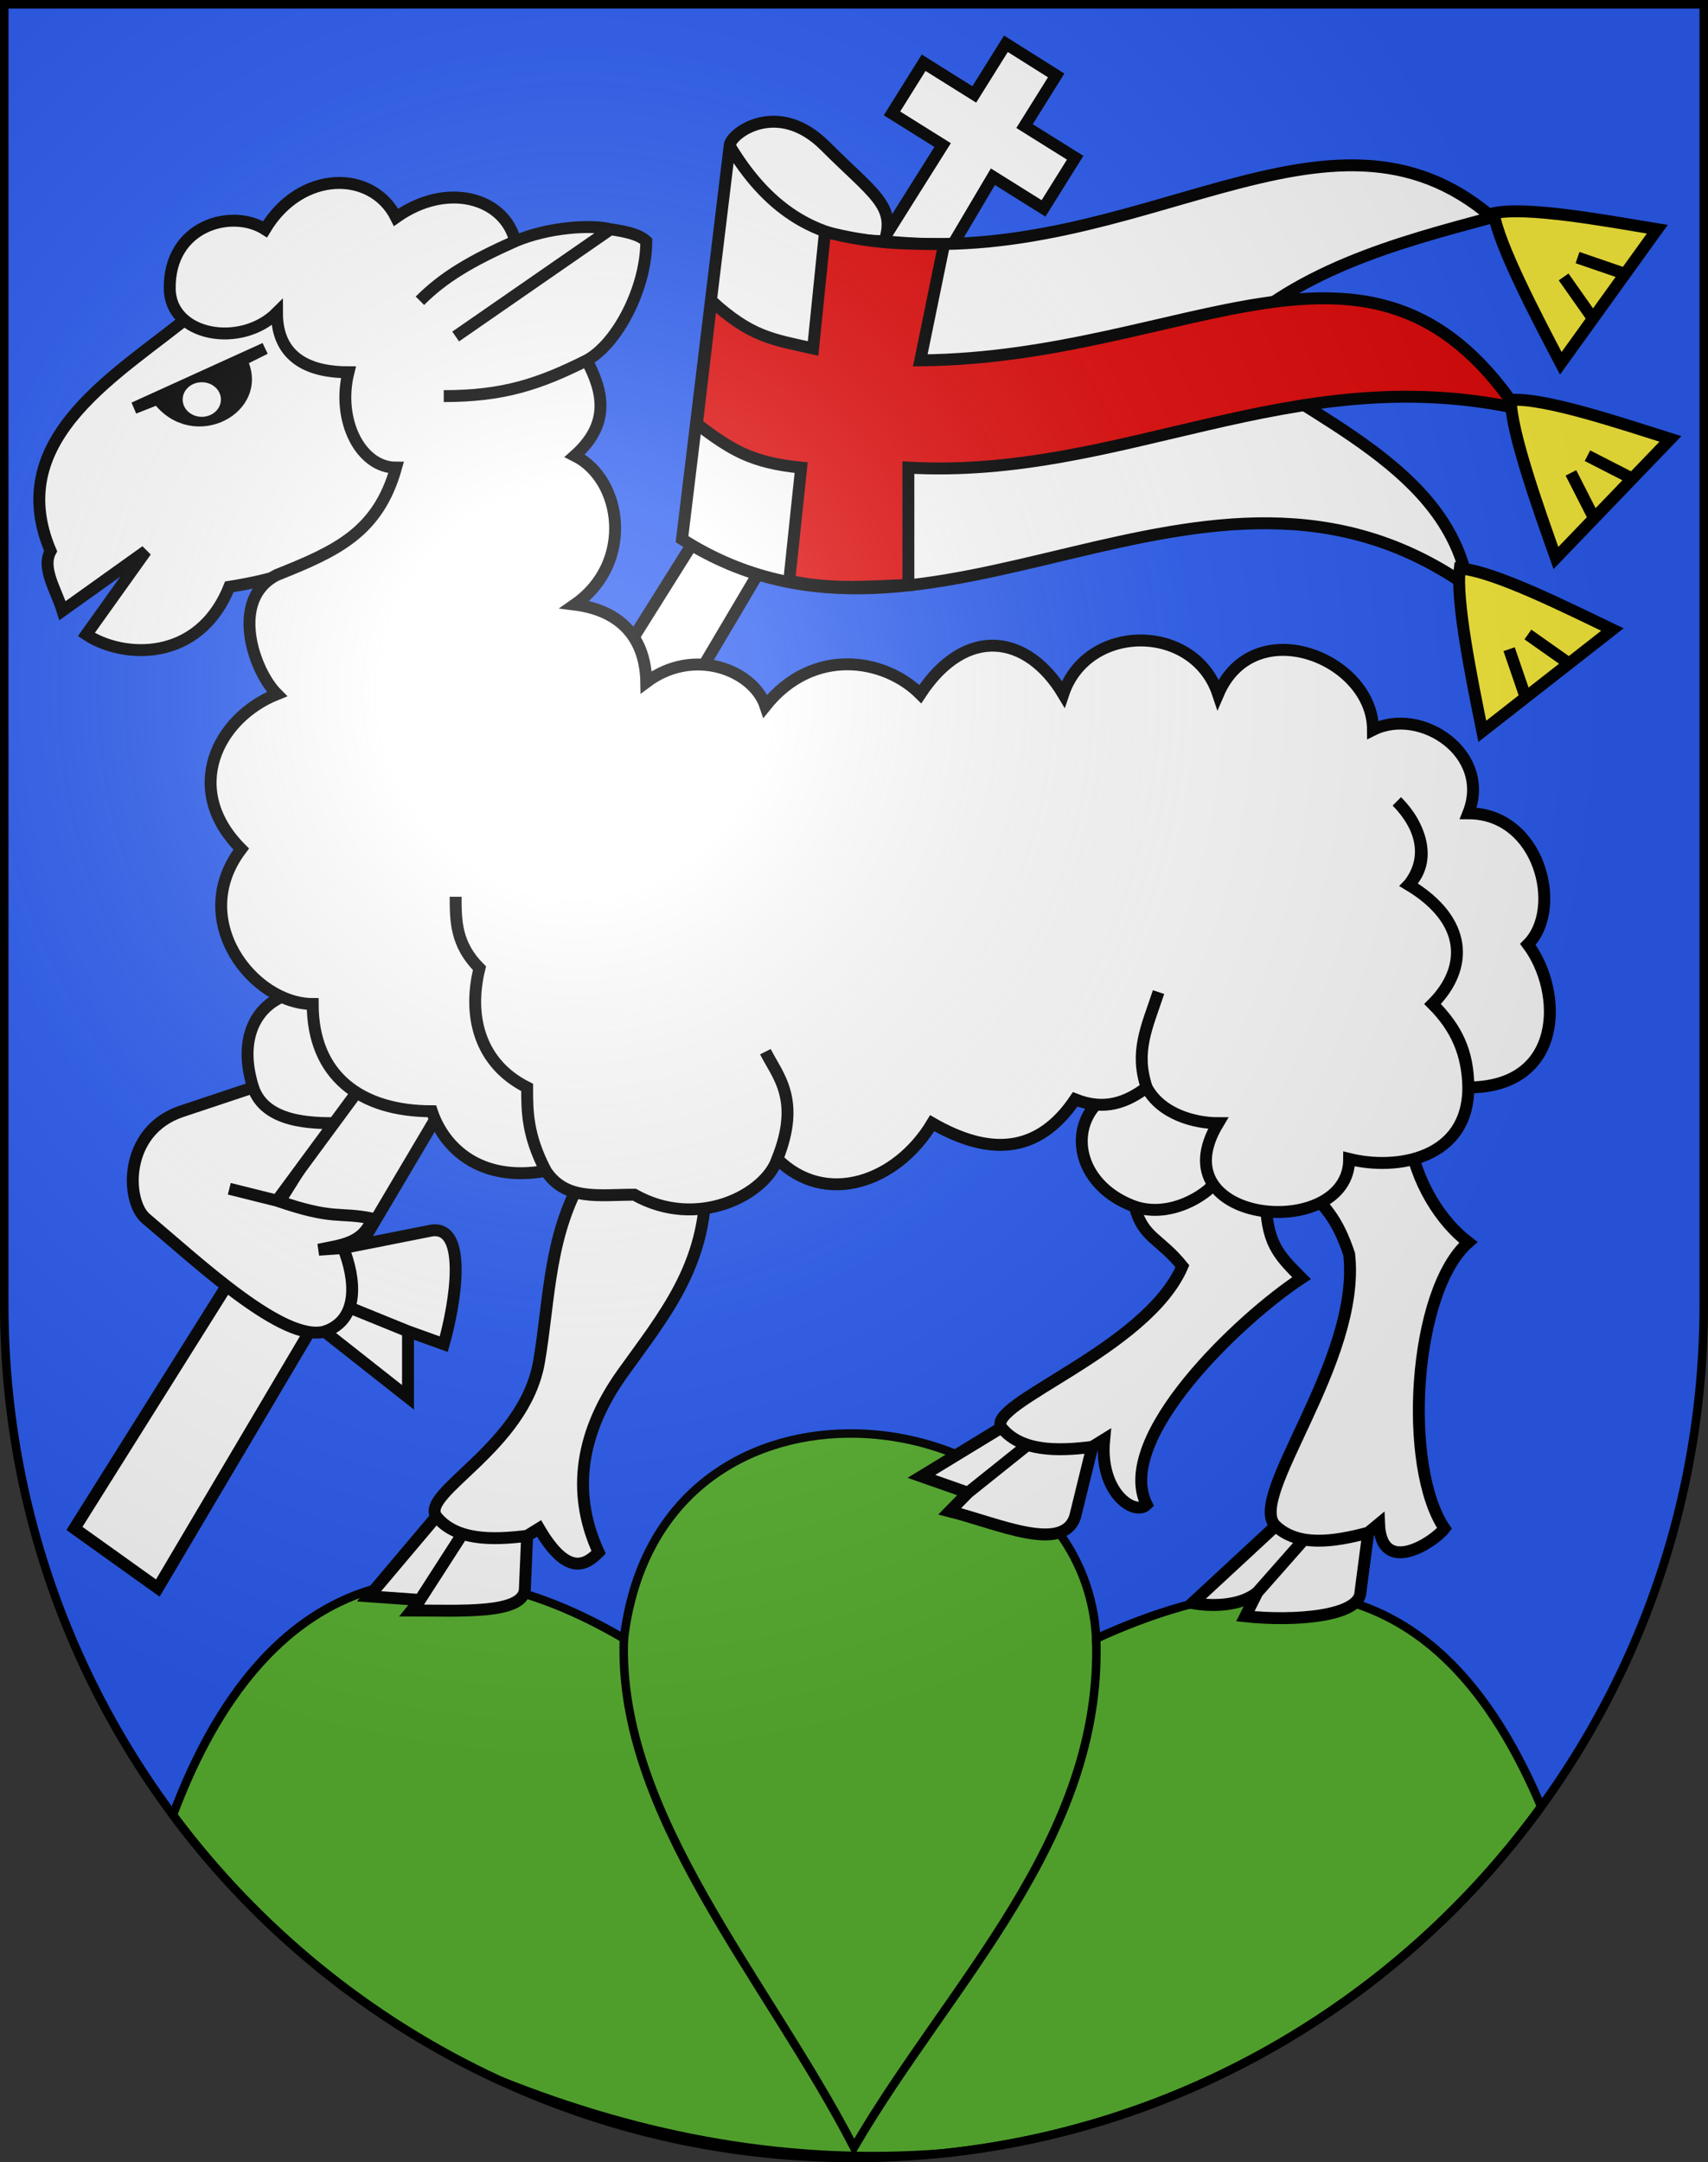
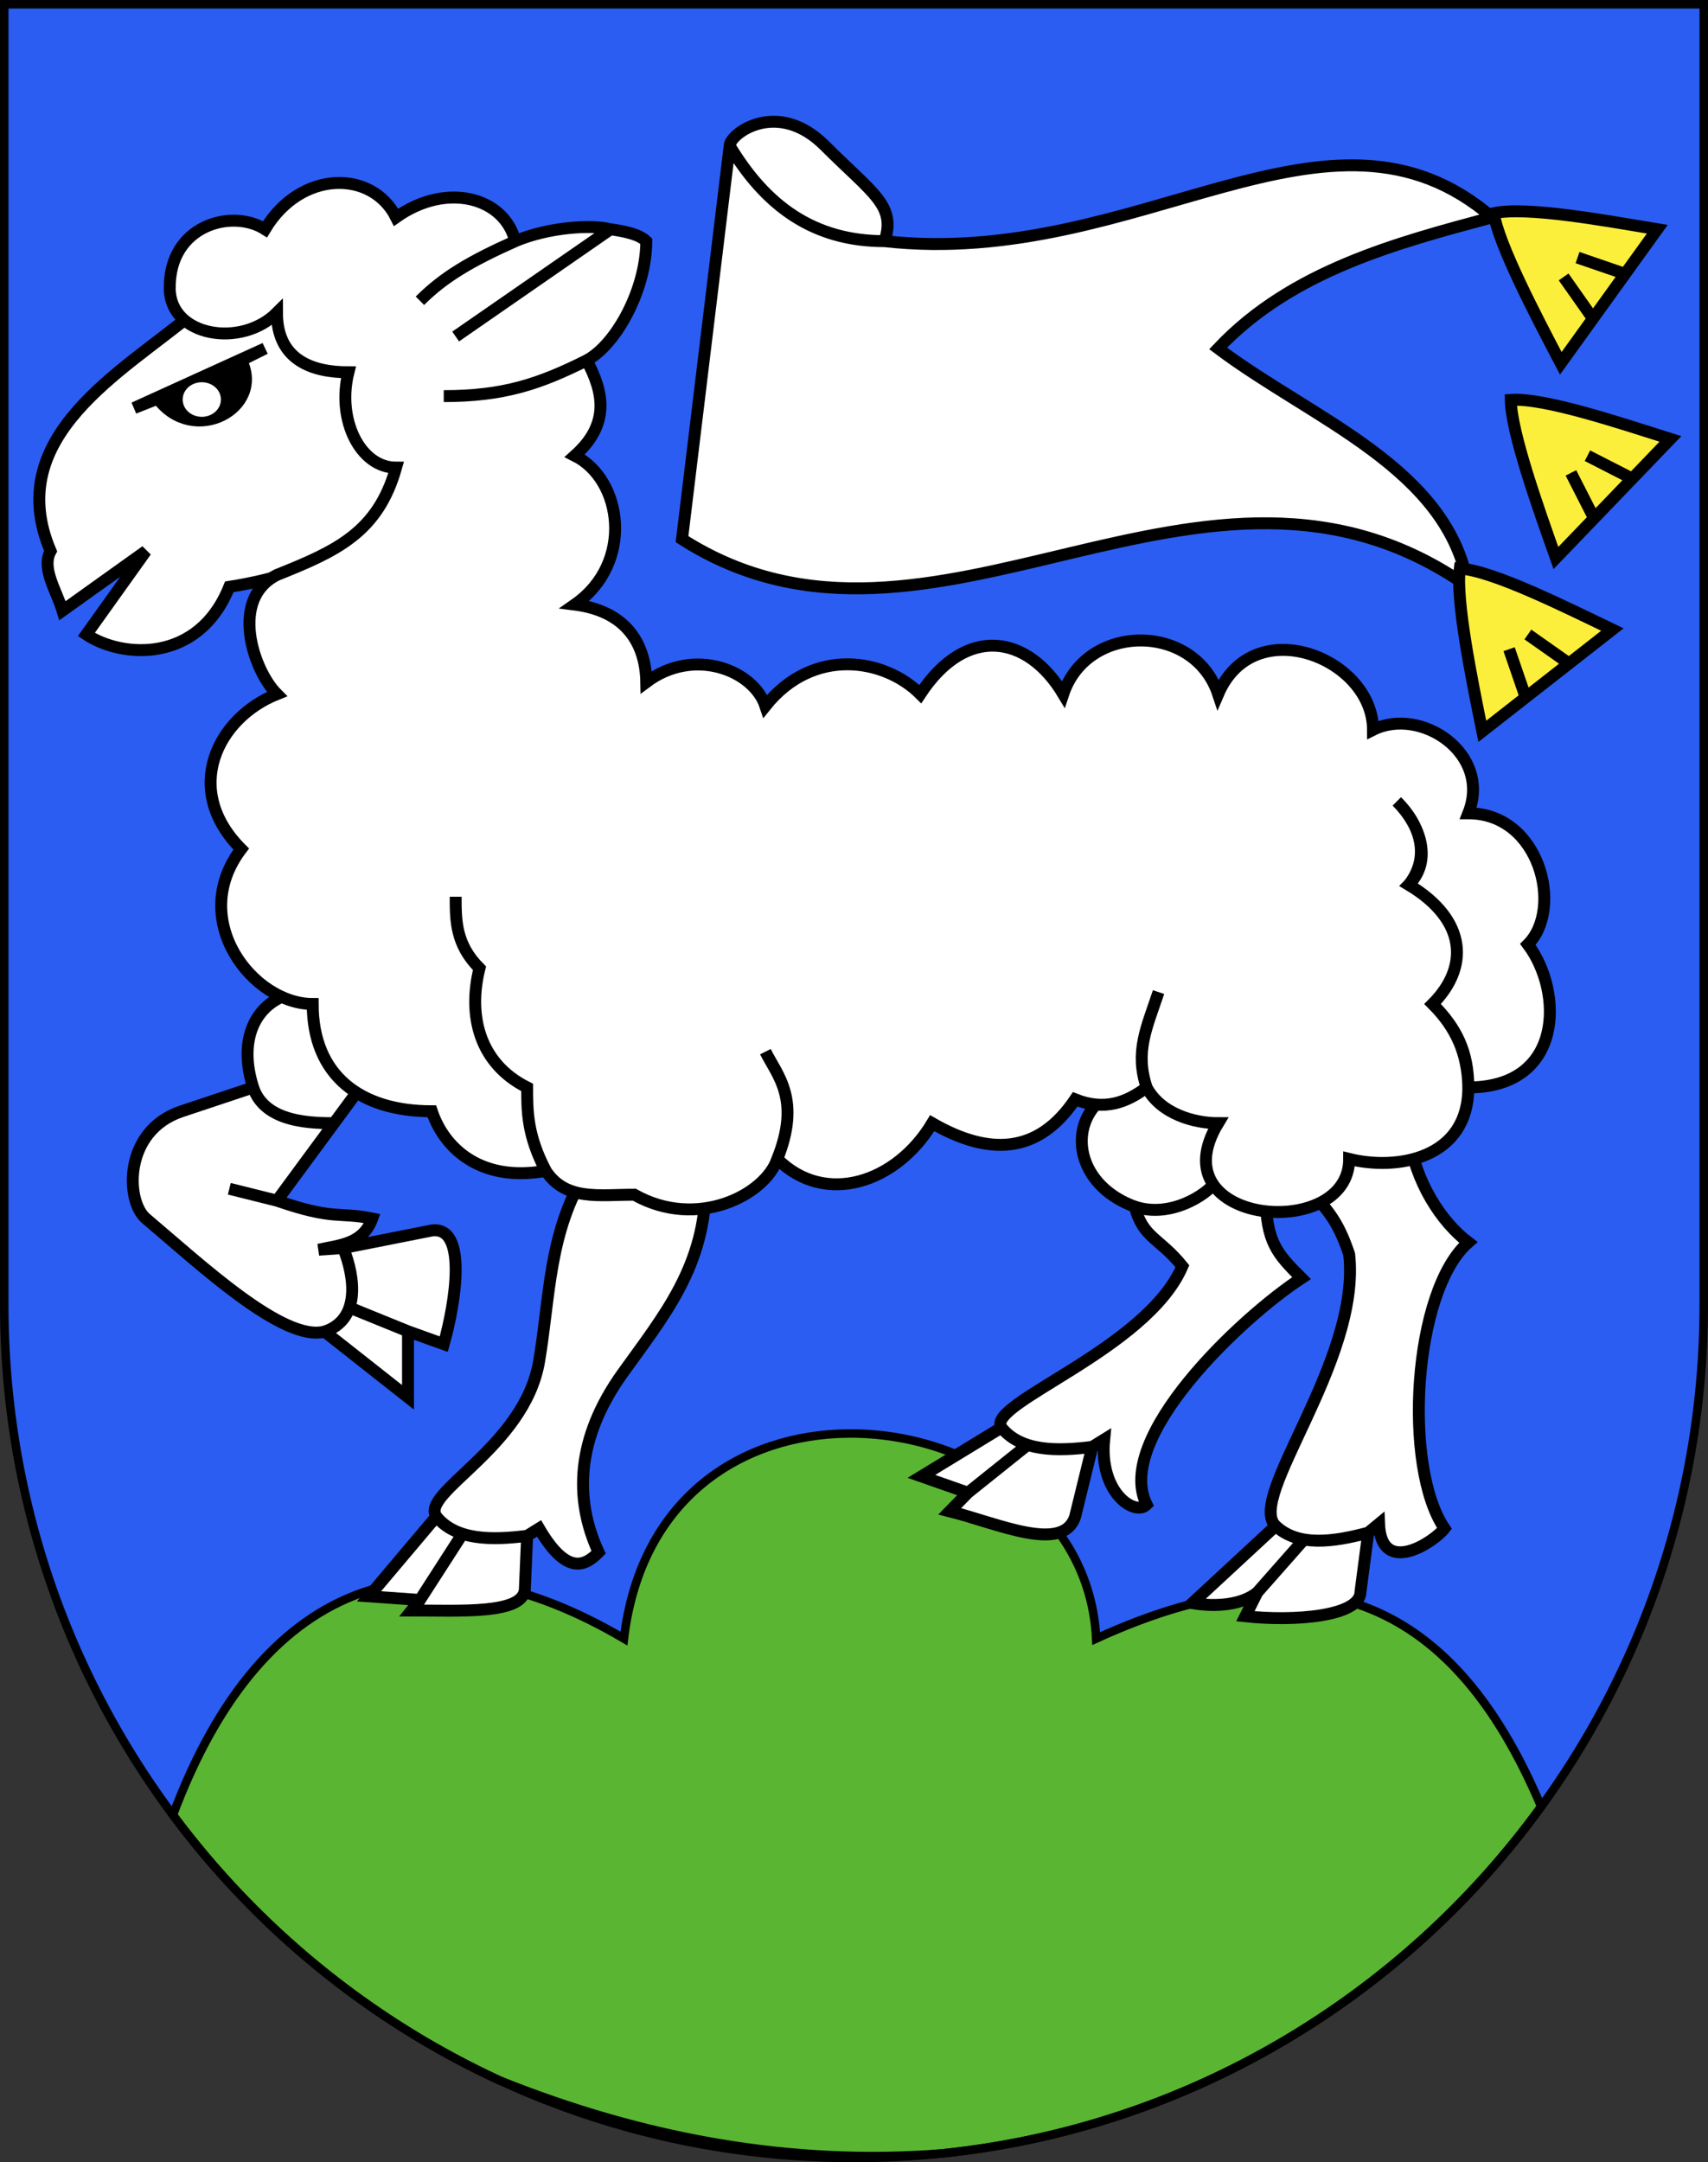
<svg xmlns="http://www.w3.org/2000/svg" xmlns:ns1="http://sodipodi.sourceforge.net/DTD/sodipodi-0.dtd" xmlns:ns2="http://www.inkscape.org/namespaces/inkscape" xmlns:xlink="http://www.w3.org/1999/xlink" height="763" width="603" version="1.0" id="svg20" ns1:version="0.32" ns2:version="0.46" ns1:docname="Heimberg-coat of arms.svg" ns1:docbase="C:\Users\Camilo\Documents\Escudos de Suiza" ns2:output_extension="org.inkscape.output.svg.inkscape">
  <rect width="100%" height="100%" fill="#333333" stroke="none" />
  <defs id="defs29">
    <ns2:perspective ns1:type="inkscape:persp3d" ns2:vp_x="0 : 381.5 : 1" ns2:vp_y="0 : 1000 : 0" ns2:vp_z="603 : 381.5 : 1" ns2:persp3d-origin="301.5 : 254.33333 : 1" id="perspective5149" />
    <linearGradient id="linearGradient2893">
      <stop style="stop-color:#ffffff;stop-opacity:0.314;" offset="0" id="stop2895" />
      <stop id="stop2897" offset="0.19" style="stop-color:#ffffff;stop-opacity:0.251;" />
      <stop style="stop-color:#6b6b6b;stop-opacity:0.125;" offset="0.6" id="stop2901" />
      <stop style="stop-color:#000000;stop-opacity:0.125;" offset="1" id="stop2899" />
    </linearGradient>
    <radialGradient ns2:collect="always" xlink:href="#linearGradient2893" id="radialGradient3236" gradientUnits="userSpaceOnUse" gradientTransform="matrix(1.215,1.531577e-24,1.464684e-23,1.267,-839.192,-490.489)" cx="858.042" cy="579.933" fx="858.042" fy="579.933" r="300" />
    <ns2:perspective id="perspective5197" ns2:persp3d-origin="372.04724 : 350.78739 : 1" ns2:vp_z="744.09448 : 526.18109 : 1" ns2:vp_y="0 : 1000 : 0" ns2:vp_x="0 : 526.18109 : 1" ns1:type="inkscape:persp3d" />
    <ns2:perspective id="perspective2458" ns2:persp3d-origin="372.04724 : 350.78739 : 1" ns2:vp_z="744.09448 : 526.18109 : 1" ns2:vp_y="0 : 1000 : 0" ns2:vp_x="0 : 526.18109 : 1" ns1:type="inkscape:persp3d" />
    <ns2:perspective id="perspective5829" ns2:persp3d-origin="372.04724 : 350.78739 : 1" ns2:vp_z="744.09448 : 526.18109 : 1" ns2:vp_y="0 : 1000 : 0" ns2:vp_x="0 : 526.18109 : 1" ns1:type="inkscape:persp3d" />
    <ns2:perspective id="perspective5955" ns2:persp3d-origin="372.04724 : 350.78739 : 1" ns2:vp_z="744.09448 : 526.18109 : 1" ns2:vp_y="0 : 1000 : 0" ns2:vp_x="0 : 526.18109 : 1" ns1:type="inkscape:persp3d" />
    <ns2:perspective id="perspective6107" ns2:persp3d-origin="372.04724 : 350.78739 : 1" ns2:vp_z="744.09448 : 526.18109 : 1" ns2:vp_y="0 : 1000 : 0" ns2:vp_x="0 : 526.18109 : 1" ns1:type="inkscape:persp3d" />
    <ns2:perspective id="perspective7169" ns2:persp3d-origin="372.04724 : 350.78739 : 1" ns2:vp_z="744.09448 : 526.18109 : 1" ns2:vp_y="0 : 1000 : 0" ns2:vp_x="0 : 526.18109 : 1" ns1:type="inkscape:persp3d" />
    <ns2:perspective id="perspective2492" ns2:persp3d-origin="372.04724 : 350.78739 : 1" ns2:vp_z="744.09448 : 526.18109 : 1" ns2:vp_y="0 : 1000 : 0" ns2:vp_x="0 : 526.18109 : 1" ns1:type="inkscape:persp3d" />
    <ns2:perspective id="perspective3514" ns2:persp3d-origin="372.04724 : 350.78739 : 1" ns2:vp_z="744.09448 : 526.18109 : 1" ns2:vp_y="0 : 1000 : 0" ns2:vp_x="0 : 526.18109 : 1" ns1:type="inkscape:persp3d" />
    <ns2:perspective id="perspective5646" ns2:persp3d-origin="372.04724 : 350.78739 : 1" ns2:vp_z="744.09448 : 526.18109 : 1" ns2:vp_y="0 : 1000 : 0" ns2:vp_x="0 : 526.18109 : 1" ns1:type="inkscape:persp3d" />
  </defs>
  <ns1:namedview ns2:window-height="720" ns2:window-width="1280" ns2:pageshadow="2" ns2:pageopacity="0.0" guidetolerance="10.0" gridtolerance="10.0" objecttolerance="10.0" borderopacity="1.0" bordercolor="#666666" pagecolor="#ffffff" id="base" ns2:zoom="0.41445054" ns2:cx="288.58983" ns2:cy="359.73613" ns2:window-x="-8" ns2:window-y="-8" ns2:current-layer="layer2" showgrid="true" showguides="true" ns2:guide-bbox="true">
    <ns2:grid type="xygrid" id="grid5151" />
  </ns1:namedview>
  <g ns2:groupmode="layer" id="layer1" ns2:label="Fond écu" style="display:inline" ns1:insensitive="true">
    <path id="path1899" d="M 1.5,1.5 L 1.5,460.368 C 1.5,626.678 135.815,761.5 301.5,761.5 C 467.185,761.5 601.5,626.678 601.5,460.368 L 601.5,1.5 L 1.5,1.5 z" style="fill:#2b5df2;fill-opacity:1" />
  </g>
  <g ns2:groupmode="layer" id="layer2" ns2:label="Meubles" style="display:inline" ns1:insensitive="true">
    <g style="display:inline" id="g5545" transform="translate(4.99e-4,-1.4032996e-4)" ns1:insensitive="true">
      <path style="fill:#5ab532;fill-opacity:1;fill-rule:evenodd;stroke:#000000;stroke-width:3;stroke-miterlimit:4;stroke-dasharray:none;stroke-opacity:1" d="M 299.438,505.844 C 262.366,506.186 226.293,528.117 220.281,578.219 C 153.214,538.768 93.413,553.912 61.063,640.469 C 90.873,680.499 130.364,712.858 176.062,734 C 227.381,754.615 279.503,764.022 332.688,759.875 C 419.505,750.877 495.303,704.708 544.094,637.5 C 516.369,571.975 470.605,539.966 387,578.219 C 384.729,532.793 341.452,505.456 299.438,505.844 z" id="path5343" />
-       <path ns1:nodetypes="ccc" id="path5345" d="M 220.268,578.205 C 217.884,640.327 270.74,698.199 301.5,757.771 C 335.268,699.796 389.396,649.093 387.007,578.205" style="fill:none;fill-opacity:1;fill-rule:evenodd;stroke:#000000;stroke-width:3;stroke-miterlimit:4;stroke-dasharray:none;stroke-opacity:1" />
      <path ns1:type="arc" style="opacity:1;fill:none;fill-opacity:1;fill-rule:evenodd;stroke:#000000;stroke-width:1;stroke-miterlimit:4;stroke-dasharray:none;stroke-opacity:1" id="path5658" ns1:cx="643" ns1:cy="608" ns1:rx="1" ns1:ry="0" d="M 644,608 A 1,0 0 1 1 642,608 A 1,0 0 1 1 644,608 z" transform="matrix(0.879,0,0,1.757,78.335,-461.238)" />
      <g id="g5701" transform="matrix(4.206,0,0,4.206,-2636.12,-2417.468)">
        <path ns1:nodetypes="ccccccccccccccccc" id="path5666" d="M 736,674 C 738,676 739,677 740,680 C 741,689 731.313,700.408 733.831,702.79 C 735.708,704.551 738.68,704.141 741.6,703.355 C 738.68,704.141 735.708,704.551 733.831,702.79 L 726.834,709.267 C 728.835,709.617 731.039,709.401 732.287,708.368 L 736.195,703.94 L 732.287,708.368 L 731.287,710.368 C 735.386,710.813 740.951,710.387 740.951,708.298 L 741.6,703.355 L 742.507,702.605 C 742.685,707.084 747.145,704.127 748,703 C 744.496,697.861 745.338,683.064 750,679 C 747.745,677.292 745.545,673.963 745,670 C 741.825,670.285 738.613,670.346 736,674 z" style="opacity:1;fill:#ffffff;fill-opacity:1;fill-rule:evenodd;stroke:#000000;stroke-width:1;stroke-miterlimit:4;stroke-dasharray:none;stroke-opacity:1" />
        <path style="opacity:1;fill:#ffffff;fill-opacity:1;fill-rule:evenodd;stroke:#000000;stroke-width:1;stroke-miterlimit:4;stroke-dasharray:none;stroke-opacity:1" d="M 723.434,665.539 C 716.137,665.821 715.601,673.672 722,676 C 725,677 728,675 728.731,674 C 728,675 725,677 722,676 C 722.721,678.67 724.035,678.58 726,681 C 723,688 709.434,692.539 710.814,694.539 C 712.434,696.539 715.434,696.539 718.434,696.158 C 715.434,696.539 712.434,696.539 710.814,694.539 L 704.095,698.631 L 708,700 L 713,696 L 708,700 L 706.473,701.562 C 710.473,702.562 715.984,705.129 717,702 L 718.434,696.158 L 719.434,695.539 C 719,700 722,702 723,701 C 720.23,695.431 730.827,685.39 736,682 C 734,680 733,679 733,675 C 731.525,670.475 728.982,666.804 723.434,665.539 z" id="path5664" ns1:nodetypes="cccccccccccccccccccc" />
        <path ns1:nodetypes="csccccccccccccscc" transform="translate(-4.99e-4,1.4032996e-4)" id="path5662" d="M 676,673 C 672.773,678.161 672.926,683.597 672,689 C 670.764,696.212 662,700 663.38,702 C 665,704 668,704 671,703.62 C 668,704 665,704 663.38,702 L 657.728,708.696 L 662,709 L 665.566,703.462 L 662,709 L 661.295,709.884 C 665.406,709.884 670.612,710.211 670.806,708.138 L 671,703.62 L 672,703 C 674.434,707.17 676,706 677,705 C 674.926,700.523 675.121,695.421 679,690 C 682.481,685.135 686,681 686,674 L 676,673 z" style="opacity:1;fill:#ffffff;fill-opacity:1;fill-rule:evenodd;stroke:#000000;stroke-width:1;stroke-miterlimit:4;stroke-dasharray:none;stroke-opacity:1" />
-         <path ns1:nodetypes="cccccccccccccc" id="path5668" transform="translate(-4.99e-4,1.4032996e-4)" d="M 711.188,578.438 L 708.531,582.688 L 704.281,580.031 L 701.625,584.281 L 705.875,586.938 L 703.219,591.156 L 633,703 L 640,708 L 710.094,589.594 L 714.344,592.25 L 717,588 L 712.75,585.344 L 715.406,581.094 L 711.188,578.438 z" style="opacity:1;fill:#ffffff;fill-opacity:1;fill-rule:evenodd;stroke:#000000;stroke-width:1;stroke-miterlimit:4;stroke-dasharray:none;stroke-opacity:1" />
        <path ns1:nodetypes="ccccssccccccccccccccccc" transform="translate(-4.99e-4,1.4032996e-4)" id="path5660" d="M 652,658 C 648.863,658.283 646.485,661.222 648,666 C 649,669 653,669 655,669 C 653,669 649,669 648,666 L 642,668 C 637.074,669.642 637.291,675.559 639,677 C 643.561,680.846 650.55,687.405 654,686.484 C 657,685.484 656.566,681.973 655.566,679.474 C 656.566,681.973 657,685.484 654,686.484 L 661,692 L 661,686.462 L 656.276,684.543 L 661,686.462 L 664,687.539 C 665,684 666,677.61 663,678 L 655.566,679.474 L 653.506,679.614 C 655.269,679.22 657.216,679.155 658,677 C 655.159,676.42 654.84,677.17 650,675.499 L 646,674.501 L 650,675.499 L 657,666 C 656.49,662.019 657.285,657.768 652,658 z" style="opacity:1;fill:#ffffff;fill-opacity:1;fill-rule:evenodd;stroke:#000000;stroke-width:1;stroke-miterlimit:4;stroke-dasharray:none;stroke-opacity:1" />
        <path ns1:nodetypes="cccccccc" transform="translate(-4.99e-4,1.4032996e-4)" id="path5654" d="M 643,601 C 637,606 626.911,611.392 631,621 C 630.208,622.442 631.482,624.296 632,626 L 639,621 L 634,628 C 637,630 643.415,630.434 646,624 C 653.703,622.798 657,620 662,617 C 658.853,608.068 660.13,599.025 643,601 z" style="opacity:1;fill:#ffffff;fill-opacity:1;fill-rule:evenodd;stroke:#000000;stroke-width:1;stroke-miterlimit:4;stroke-dasharray:none;stroke-opacity:1" />
        <path ns1:nodetypes="cccccccccccccccccccccsccccccccccccccccccccccccccccccccccc" transform="translate(-4.99e-4,1.4032996e-4)" id="path5652" d="M 750,643 C 752,638 746,634 742,636 C 742,630 732,626 729,633 C 727,627 718,627 716,633 C 713,628 707.829,627.177 704,633 C 701,630 695,629 691,634 C 690,631 685,629 681,632 C 680.936,628.432 679,626 675,625.489 C 680,622 679,615 675,613 C 677.982,610.333 677.424,607.667 676,605 C 672,607 669,608 664,608 C 669,608 672,607 676,605 C 678.511,603.651 681,599 681,595 C 680.381,594.413 679.224,594.184 678,594 L 665,603 L 678,594 C 676.377,593.596 672.793,593.824 670,595 C 666.274,596.667 664,598 662,600 C 664,598 666.259,596.667 670,595 C 669.101,591.336 664.253,589.977 660,593 C 658,589 652,589 649,594 C 646.226,592.236 640.921,593.649 641,599 C 641.059,602.999 647,604 650,601 C 650,605 653,606 656,606 C 655,610 657,614 660,614 C 658.47,619.439 655,621 650,623 C 646,625 648,631 650,633 C 645,635 642,641 647,646 C 642.467,651.967 648,659 653,659 C 653,665 657,668 663,668 C 664,671 667,674 672.565,673 C 671,670 671,668 671,666 C 667,664 666,660 667,656 C 665,654 665,652 665,650 C 665,652 665,654 667,656 C 666,660 667,664 671,666 C 671,668 671,670 672.565,673 C 674.245,675.53 677,675 680,675 C 685.284,677.98 691,675 692,672 C 694,667 692,665 691,663 C 692,665 694,667 692,672 C 696,676 702,674 705,669 C 709.757,671.741 713.879,671.623 717,667 C 719.481,667.99 721.332,667.247 723,666 C 722,663 723,661 724,658 C 723,661 722,663 723,666 C 724.183,668.226 727,669 729,669 C 723.825,677.556 740,679 740,672 C 744,673 750,672 750,666 C 749.951,663.191 749,661 747,659 C 750,656 750,652 745,649 C 747,647 746,644 744,642 C 746,644 746.841,646.667 745,649 C 750,652 750,656 747,659 C 749,661 750,663 750,666 C 758,666 758,658 755,654 C 758,651 756,643 750,643 z" style="opacity:1;fill:#ffffff;fill-opacity:1;fill-rule:evenodd;stroke:#000000;stroke-width:1;stroke-miterlimit:4;stroke-dasharray:none;stroke-opacity:1" />
        <path ns1:nodetypes="ccccc" transform="translate(-4.99e-4,1.4032996e-4)" id="path5656" d="M 638,609 L 640,608.211 C 643,612.211 649,609 647,605 L 649,604 L 638,609 z" style="opacity:1;fill:#000000;fill-opacity:1;fill-rule:evenodd;stroke:#000000;stroke-width:1;stroke-miterlimit:4;stroke-dasharray:none;stroke-opacity:1" />
        <path ns1:nodetypes="cccccccscc" transform="translate(-4.99e-4,1.4032996e-4)" id="path5677" d="M 684,620 C 705.049,633.453 727.8,608.36 750,624 C 748.34,614.047 737,610 729,604 C 735.185,597.456 744.022,595.147 752,593 C 738.267,581.182 722.399,597.374 701,595 C 695,595 691,592 688,587 C 691,592 695,595 701,595 C 702,592 700,591 696,587 C 692,583 688,586 688,587 L 684,620 z" style="opacity:1;fill:#ffffff;fill-opacity:1;fill-rule:evenodd;stroke:#000000;stroke-width:1;stroke-miterlimit:4;stroke-dasharray:none;stroke-opacity:1" />
-         <path ns1:nodetypes="cccccccccccc" transform="translate(-4.99e-4,1.4032996e-4)" id="path5675" d="M 685.25,610.34 C 688.155,612.529 689.829,613.584 694,614 L 693,623.489 C 696.535,624.271 699.742,623.959 703,623.842 L 703,614 C 721,615 735,605 754,609 C 741.768,591.074 726.48,604.813 704,605 L 706,595.25 C 702.686,595.226 700,595.24 696,594.211 L 695,604 C 691.667,603.253 689.794,603.061 686.461,600 L 685.25,610.34 z" style="opacity:1;fill:#e20909;fill-opacity:1;fill-rule:evenodd;stroke:#000000;stroke-width:1;stroke-miterlimit:4;stroke-dasharray:none;stroke-opacity:1" />
        <path ns1:nodetypes="cccccccccc" id="path5683" d="M 752.135,592.653 C 752.546,595.305 755.662,601.246 757.763,605.246 L 760.463,601.497 L 758,598 L 760.463,601.497 L 763.163,597.747 L 759.168,596.377 L 763.163,597.747 L 765.863,593.998 C 761.45,593.269 754.884,592.059 752.135,592.653 z" style="opacity:1;fill:#fcef3c;fill-opacity:1;fill-rule:evenodd;stroke:#000000;stroke-width:1;stroke-miterlimit:4;stroke-dasharray:none;stroke-opacity:1" />
        <path style="opacity:1;fill:#fcef3c;fill-opacity:1;fill-rule:evenodd;stroke:#000000;stroke-width:1;stroke-miterlimit:4;stroke-dasharray:none;stroke-opacity:1" d="M 753.564,608.318 C 753.596,611.002 755.84,617.324 757.354,621.581 L 760.557,618.251 L 758.613,614.441 L 760.557,618.251 L 763.76,614.922 L 760,613 L 763.76,614.922 L 766.963,611.592 C 762.699,610.246 756.369,608.12 753.564,608.318 z" id="path5685" ns1:nodetypes="cccccccccc" />
        <path ns1:nodetypes="cccccccccc" id="path5687" d="M 749.285,622.461 C 748.94,625.123 750.274,631.697 751.175,636.124 L 754.814,633.277 L 753.424,629.232 L 754.814,633.277 L 758.453,630.431 L 755,628 L 758.453,630.431 L 762.092,627.584 C 758.059,625.652 752.09,622.658 749.285,622.461 z" style="opacity:1;fill:#fcef3c;fill-opacity:1;fill-rule:evenodd;stroke:#000000;stroke-width:1;stroke-miterlimit:4;stroke-dasharray:none;stroke-opacity:1" />
        <path transform="translate(-4.99e-4,1.4032996e-4)" d="M 644.795,608.286 A 1.104,0.95 0 1 1 642.587,608.286 A 1.104,0.95 0 1 1 644.795,608.286 z" ns1:ry="0.95045912" ns1:rx="1.1040688" ns1:cy="608.28638" ns1:cx="643.69128" id="path5699" style="opacity:1;fill:#ffffff;fill-opacity:1;fill-rule:evenodd;stroke:#ffffff;stroke-width:1;stroke-miterlimit:4;stroke-dasharray:none;stroke-opacity:1" ns1:type="arc" />
      </g>
    </g>
  </g>
  <g ns2:groupmode="layer" id="layer3" ns2:label="Reflet final" style="display:inline" ns1:insensitive="true">
-     <path style="fill:url(#radialGradient3236);fill-opacity:1" d="M 1.5,1.5 L 1.5,460.368 C 1.5,626.679 135.815,761.5 301.5,761.5 C 467.185,761.5 601.5,626.679 601.5,460.368 L 601.5,1.5 L 1.5,1.5 z " id="path2346" />
-   </g>
+     </g>
  <g ns2:groupmode="layer" id="layer4" ns2:label="Contour final" style="display:inline" ns1:insensitive="true">
    <path style="fill:none;fill-opacity:1;stroke:#000000;stroke-width:3;stroke-miterlimit:4;stroke-dasharray:none;stroke-opacity:1" d="M 1.5,1.5 L 1.5,460.368 C 1.5,626.679 135.815,761.5 301.5,761.5 C 467.185,761.5 601.5,626.679 601.5,460.368 L 601.5,1.5 L 1.5,1.5 z" id="path3239" />
  </g>
</svg>